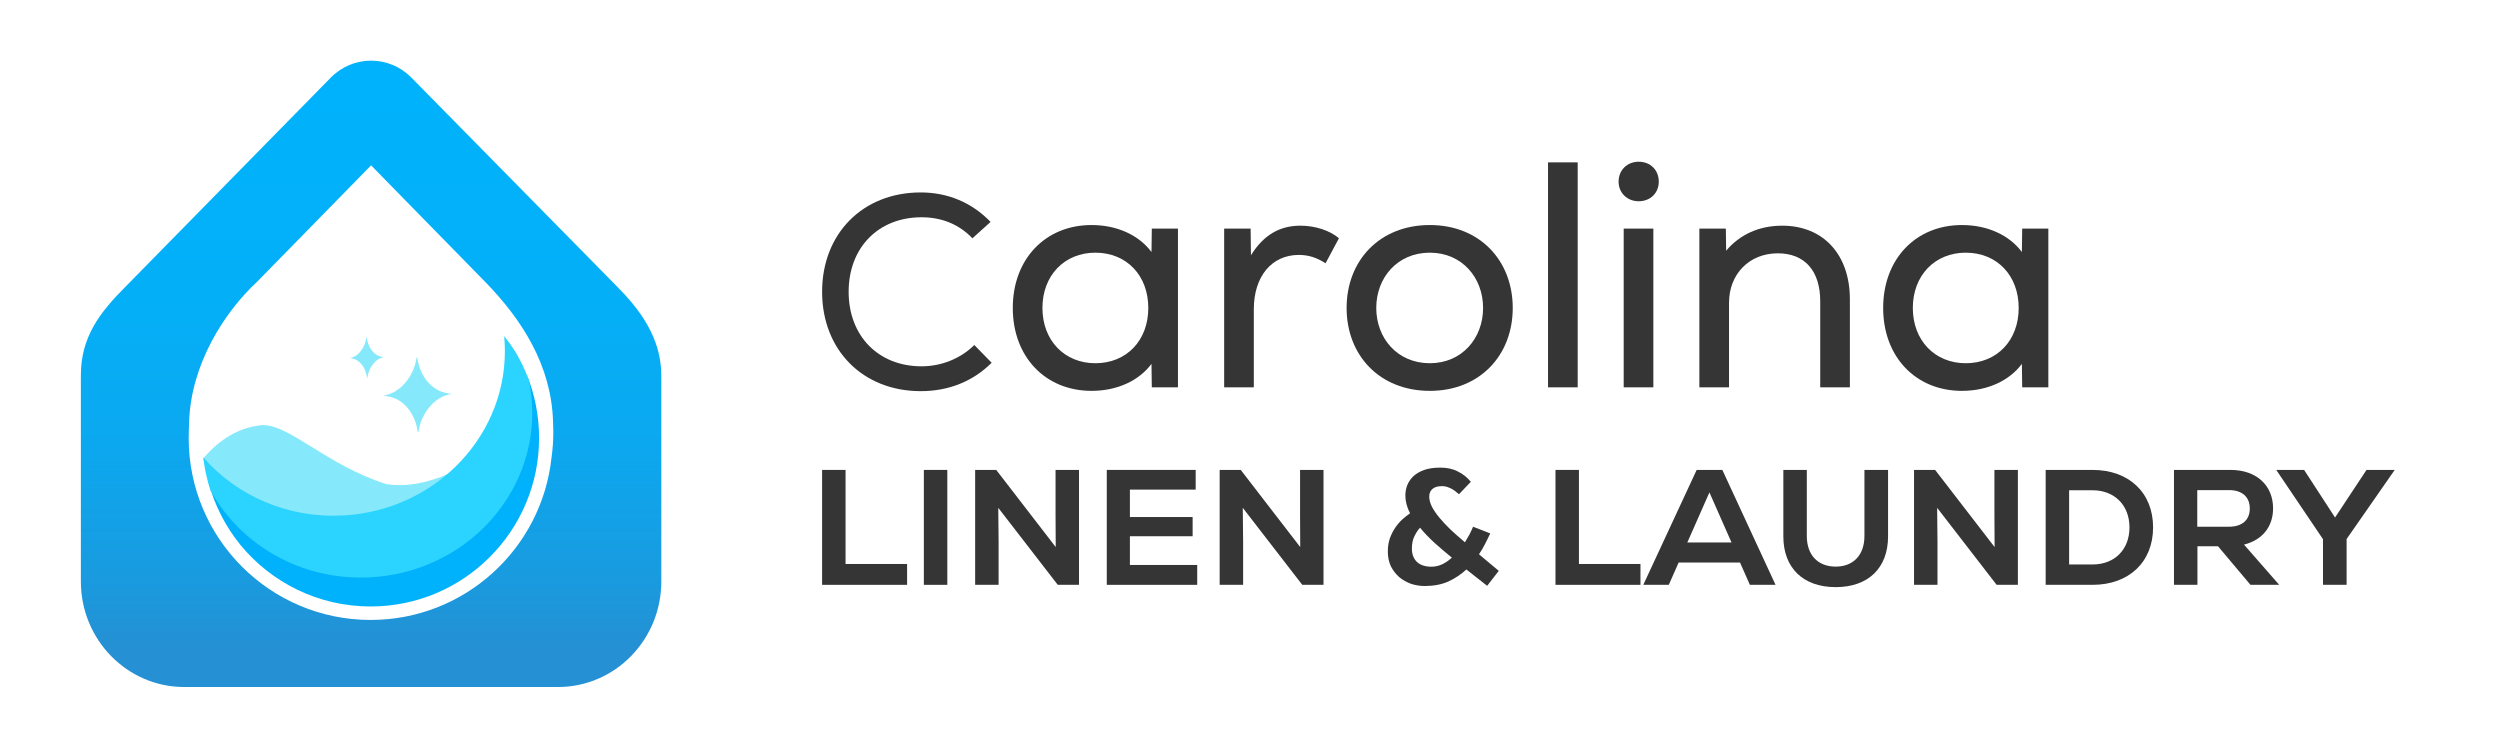
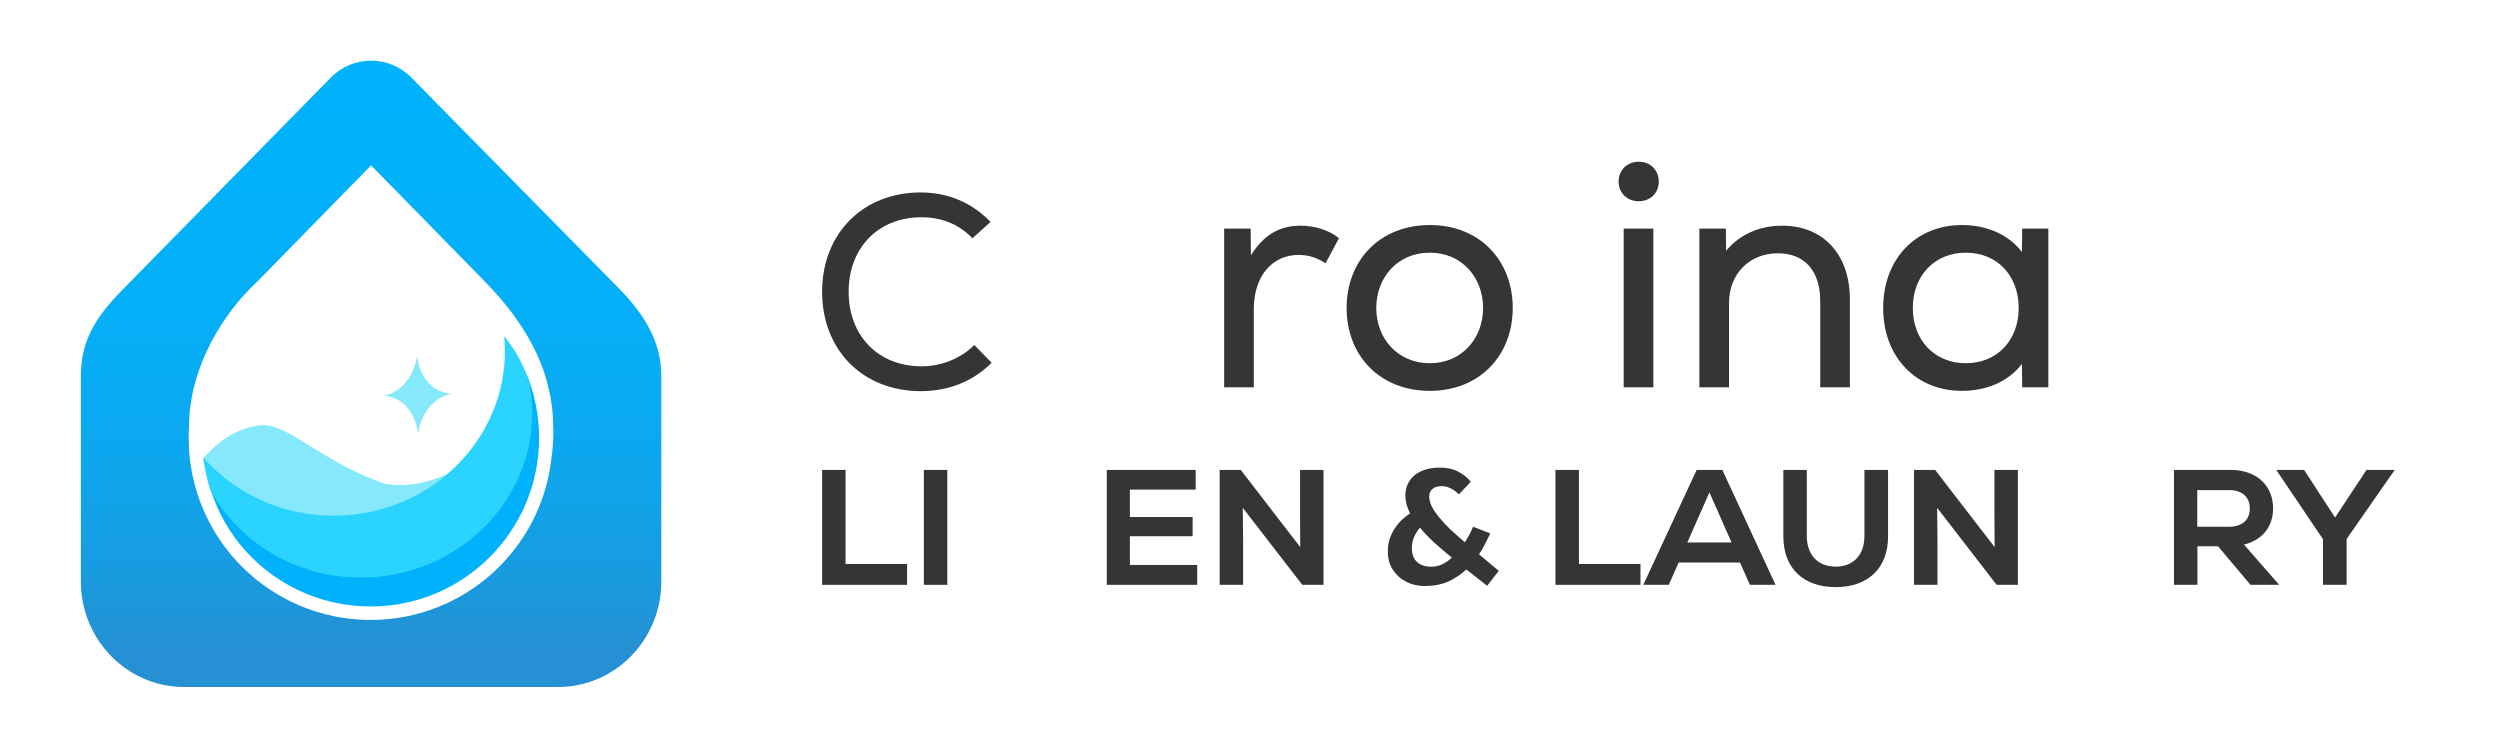
<svg xmlns="http://www.w3.org/2000/svg" width="371" height="110" viewBox="0 0 371 110" fill="none">
  <path d="M61.989 64.089H62.047H62.104C62.434 61.507 64.433 58.815 66.968 58.471V58.413H66.475V58.354C63.94 58.018 62.261 55.645 61.931 53.071H61.874H61.816C61.487 55.654 59.487 58.345 56.952 58.689V58.748H57.446V58.807C59.981 59.142 61.66 61.507 61.989 64.089Z" fill="#86E9FB" />
-   <path d="M54.465 56.075H54.49H54.516C54.685 54.669 55.683 53.197 56.952 53.009V52.981H56.707V52.953C55.438 52.766 54.592 51.481 54.431 50.065H54.406H54.38C54.211 51.472 53.213 52.944 51.944 53.131V53.159H52.189V53.188C53.458 53.375 54.304 54.669 54.465 56.075Z" fill="#86E9FB" />
  <path fill-rule="evenodd" clip-rule="evenodd" d="M91.498 42.446L61.079 11.547C57.764 8.151 52.375 8.151 49.06 11.547L18.721 42.446C14.784 46.383 12 50.009 12 55.718V86.287C12 94.941 18.871 101.952 27.335 101.952H82.804C91.278 101.952 98.139 94.941 98.139 86.287V55.718C98.139 50.009 94.773 45.732 91.498 42.446ZM82.113 64.088C82.113 63.595 82.099 63.104 82.073 62.617C81.84 54.226 77.453 47.406 71.957 41.785L55.069 24.538L38.182 41.785C33.189 46.417 28.356 54.124 28.069 62.534C28.046 62.947 28.032 63.361 28.027 63.779C28.009 64.184 28 64.591 28 65C28 79.912 40.088 92 55 92C68.932 92 80.4 81.448 81.846 67.9C82.022 66.655 82.113 65.382 82.113 64.088Z" fill="url(#paint0_linear_1383_12)" />
  <path fill-rule="evenodd" clip-rule="evenodd" d="M30.278 68.744C35.194 74.143 42.563 77.382 50.615 76.94C56.832 76.599 62.404 74.121 66.598 70.292C63.691 71.572 60.468 72.34 57.276 71.827C52.853 70.409 49.25 68.178 46.257 66.326C43.139 64.395 40.683 62.874 38.653 63.111C35.474 63.483 32.674 65.097 30.179 68.006C30.208 68.253 30.242 68.499 30.278 68.744Z" fill="#86E9FB" />
  <path fill-rule="evenodd" clip-rule="evenodd" d="M80 65C80 78.808 68.807 90 55 90C47.201 90 40.236 86.429 35.651 80.832C33.457 78.118 31.817 74.935 30.907 71.457C35.177 79.972 44.471 85.609 54.918 85.035C68.797 84.272 79.456 72.833 78.725 59.485C78.653 58.181 78.476 56.907 78.201 55.67C79.361 58.553 80 61.702 80 65Z" fill="#00B2FB" />
  <path fill-rule="evenodd" clip-rule="evenodd" d="M31.226 72.753C35.676 80.902 44.791 86.233 55.002 85.673C68.965 84.906 79.688 73.414 78.952 60.003C78.884 58.758 78.719 57.54 78.466 56.356C77.932 54.907 77.268 53.522 76.487 52.213C75.975 51.402 75.418 50.621 74.818 49.876C74.848 50.19 74.872 50.506 74.889 50.824C75.625 64.235 64.903 75.728 50.94 76.494C42.66 76.948 35.099 73.529 30.164 67.874C30.356 69.557 30.716 71.189 31.226 72.753Z" fill="#2BD3FF" />
  <path d="M136.63 58.047C128.029 58.047 122 51.93 122 43.302C122 34.674 128.029 28.557 136.63 28.557C140.65 28.557 144.227 30.056 147 32.932L144.307 35.363C142.338 33.297 139.766 32.243 136.751 32.243C130.36 32.243 125.939 36.74 125.939 43.302C125.939 49.864 130.36 54.361 136.751 54.361C139.685 54.361 142.539 53.226 144.589 51.201L147.161 53.834C144.388 56.589 140.811 58.047 136.63 58.047Z" fill="#353535" />
-   <path d="M161.985 58.004C155.123 58.004 150.296 52.949 150.296 45.7C150.296 38.451 155.123 33.395 161.985 33.395C165.818 33.395 169.036 34.921 170.881 37.401L170.928 33.92H174.809V57.48H170.928L170.881 53.998C169.036 56.478 165.818 58.004 161.985 58.004ZM154.697 45.7C154.697 50.517 157.962 53.903 162.552 53.903C167.19 53.903 170.408 50.517 170.408 45.7C170.408 40.883 167.19 37.497 162.552 37.497C157.962 37.497 154.697 40.883 154.697 45.7Z" fill="#353535" />
  <path d="M181.665 57.48V33.92H185.593L185.64 37.878C187.486 34.921 189.852 33.491 192.975 33.491C195.199 33.491 197.329 34.206 198.701 35.351L196.714 39.071C195.388 38.212 194.158 37.831 192.738 37.831C188.716 37.831 186.066 41.026 186.066 45.891V57.48H181.665Z" fill="#353535" />
  <path d="M212.187 58.004C204.711 58.004 199.836 52.711 199.836 45.7C199.836 38.689 204.711 33.395 212.187 33.395C219.617 33.395 224.491 38.689 224.491 45.7C224.491 52.711 219.617 58.004 212.187 58.004ZM204.237 45.7C204.237 50.183 207.361 53.903 212.187 53.903C216.967 53.903 220.09 50.183 220.09 45.7C220.09 41.217 216.967 37.497 212.187 37.497C207.361 37.497 204.237 41.217 204.237 45.7Z" fill="#353535" />
-   <path d="M229.727 57.48V24.095H234.128V57.48H229.727Z" fill="#353535" />
  <path d="M240.956 57.48V33.92H245.357V57.48H240.956ZM240.199 26.957C240.199 25.24 241.477 24 243.181 24C244.931 24 246.162 25.24 246.162 26.957C246.162 28.626 244.931 29.866 243.181 29.866C241.477 29.866 240.199 28.626 240.199 26.957Z" fill="#353535" />
  <path d="M252.186 57.48V33.92H256.114L256.161 37.211C258.196 34.778 261.083 33.491 264.49 33.491C270.547 33.491 274.522 37.735 274.522 44.412V57.48H270.121V44.698C270.121 40.168 267.802 37.592 263.827 37.592C259.568 37.592 256.587 40.692 256.587 44.937V57.48H252.186Z" fill="#353535" />
  <path d="M291.15 58.004C284.288 58.004 279.461 52.949 279.461 45.7C279.461 38.451 284.288 33.395 291.15 33.395C294.983 33.395 298.201 34.921 300.047 37.401L300.094 33.92H303.974V57.48H300.094L300.047 53.998C298.201 56.478 294.983 58.004 291.15 58.004ZM283.862 45.7C283.862 50.517 287.128 53.903 291.718 53.903C296.355 53.903 299.573 50.517 299.573 45.7C299.573 40.883 296.355 37.497 291.718 37.497C287.128 37.497 283.862 40.883 283.862 45.7Z" fill="#353535" />
  <path d="M122 86.789V69.735H125.481V83.695H134.612V86.789H122Z" fill="#353535" />
  <path d="M137.1 86.789V69.735H140.581V86.789H137.1Z" fill="#353535" />
-   <path d="M144.712 86.789V69.735H147.84L156.669 81.186L156.644 76.337V69.735H160.125V86.789H156.972L148.143 75.363L148.193 80.43V86.789H144.712Z" fill="#353535" />
  <path d="M164.247 86.789V69.735H177.439V72.658H167.677V76.727H176.985V79.578H167.677V83.841H177.666V86.789H164.247Z" fill="#353535" />
  <path d="M180.998 86.789V69.735H184.126L192.954 81.186L192.929 76.337V69.735H196.41V86.789H193.257L184.428 75.363L184.479 80.43V86.789H180.998Z" fill="#353535" />
  <path d="M216.517 73.34C216.436 73.282 216.325 73.194 216.184 73.077C216.043 72.941 215.861 72.804 215.639 72.668C215.437 72.532 215.195 72.415 214.913 72.317C214.63 72.2 214.317 72.142 213.974 72.142C213.349 72.142 212.874 72.288 212.551 72.58C212.249 72.853 212.097 73.224 212.097 73.691C212.097 74.159 212.229 74.656 212.491 75.182C212.753 75.689 213.117 76.225 213.581 76.79C214.045 77.356 214.6 77.95 215.245 78.574C215.891 79.178 216.608 79.811 217.395 80.474C217.637 80.084 217.859 79.704 218.061 79.334C218.262 78.944 218.444 78.554 218.605 78.164L221.148 79.158C220.926 79.646 220.674 80.162 220.391 80.708C220.129 81.234 219.826 81.751 219.483 82.257L222.419 84.713L220.694 86.935L217.607 84.509C216.84 85.23 215.952 85.824 214.943 86.292C213.934 86.74 212.763 86.965 211.431 86.965C210.745 86.965 210.069 86.857 209.403 86.643C208.758 86.409 208.172 86.078 207.648 85.649C207.143 85.201 206.73 84.665 206.407 84.041C206.104 83.398 205.953 82.667 205.953 81.848C205.953 81.127 206.054 80.474 206.255 79.889C206.477 79.285 206.75 78.749 207.073 78.281C207.396 77.814 207.749 77.404 208.132 77.053C208.536 76.703 208.909 76.41 209.252 76.176C208.788 75.28 208.556 74.403 208.556 73.545C208.556 73.019 208.647 72.512 208.828 72.025C209.03 71.518 209.333 71.07 209.736 70.68C210.16 70.29 210.695 69.978 211.341 69.744C212.007 69.51 212.804 69.394 213.732 69.394C214.761 69.394 215.639 69.588 216.365 69.978C217.112 70.349 217.748 70.855 218.272 71.499L216.517 73.34ZM215.457 82.754C214.549 82.014 213.682 81.273 212.854 80.532C212.047 79.792 211.341 79.051 210.735 78.311C210.453 78.603 210.18 79.012 209.918 79.538C209.656 80.045 209.524 80.669 209.524 81.41C209.524 82.248 209.777 82.91 210.281 83.398C210.786 83.865 211.502 84.099 212.43 84.099C212.975 84.099 213.5 83.982 214.004 83.749C214.509 83.515 214.993 83.183 215.457 82.754Z" fill="#353535" />
  <path d="M230.833 86.789V69.735H234.314V83.695H243.446V86.789H230.833Z" fill="#353535" />
  <path d="M243.865 86.789L251.786 69.735H255.595L263.49 86.789H259.681L258.218 83.476H249.112L247.649 86.789H243.865ZM250.399 80.503H256.957L253.678 73.072L250.399 80.503Z" fill="#353535" />
  <path d="M272.419 87.13C267.576 87.13 264.649 84.28 264.649 79.602V69.735H268.131V79.553C268.131 82.355 269.77 84.085 272.419 84.085C275.042 84.085 276.682 82.355 276.682 79.553V69.735H280.188V79.602C280.188 84.28 277.262 87.13 272.419 87.13Z" fill="#353535" />
  <path d="M284.042 86.789V69.735H287.17L295.999 81.186L295.973 76.337V69.735H299.455V86.789H296.301L287.473 75.363L287.523 80.43V86.789H284.042Z" fill="#353535" />
-   <path d="M303.577 86.789V69.735H310.539C315.937 69.735 319.519 73.121 319.519 78.262C319.519 83.403 315.937 86.789 310.539 86.789H303.577ZM307.058 83.768H310.539C313.793 83.768 316.013 81.575 316.013 78.262C316.013 74.948 313.768 72.756 310.539 72.756H307.058V83.768Z" fill="#353535" />
  <path d="M322.618 86.789V69.735H331.018C334.853 69.735 337.325 72.025 337.325 75.436C337.325 78.164 335.735 80.138 333.011 80.82L338.233 86.789H333.97L329.152 81.064H326.1V86.789H322.618ZM326.074 78.164H330.791C332.734 78.164 333.869 77.165 333.869 75.46C333.869 73.755 332.734 72.731 330.791 72.731H326.074V78.164Z" fill="#353535" />
  <path d="M344.731 86.789V80.016L337.794 69.735H341.931L346.522 76.8L351.189 69.735H355.376L348.237 79.992V86.789H344.731Z" fill="#353535" />
  <defs>
    <linearGradient id="paint0_linear_1383_12" x1="55.069" y1="101.954" x2="55.069" y2="9.013" gradientUnits="userSpaceOnUse">
      <stop offset="0.061" stop-color="#2590D3" />
      <stop offset="0.182" stop-color="#199BE0" />
      <stop offset="0.386" stop-color="#0BA8EF" />
      <stop offset="0.624" stop-color="#03B0F8" />
      <stop offset="0.975" stop-color="#00B2FB" />
    </linearGradient>
  </defs>
</svg>